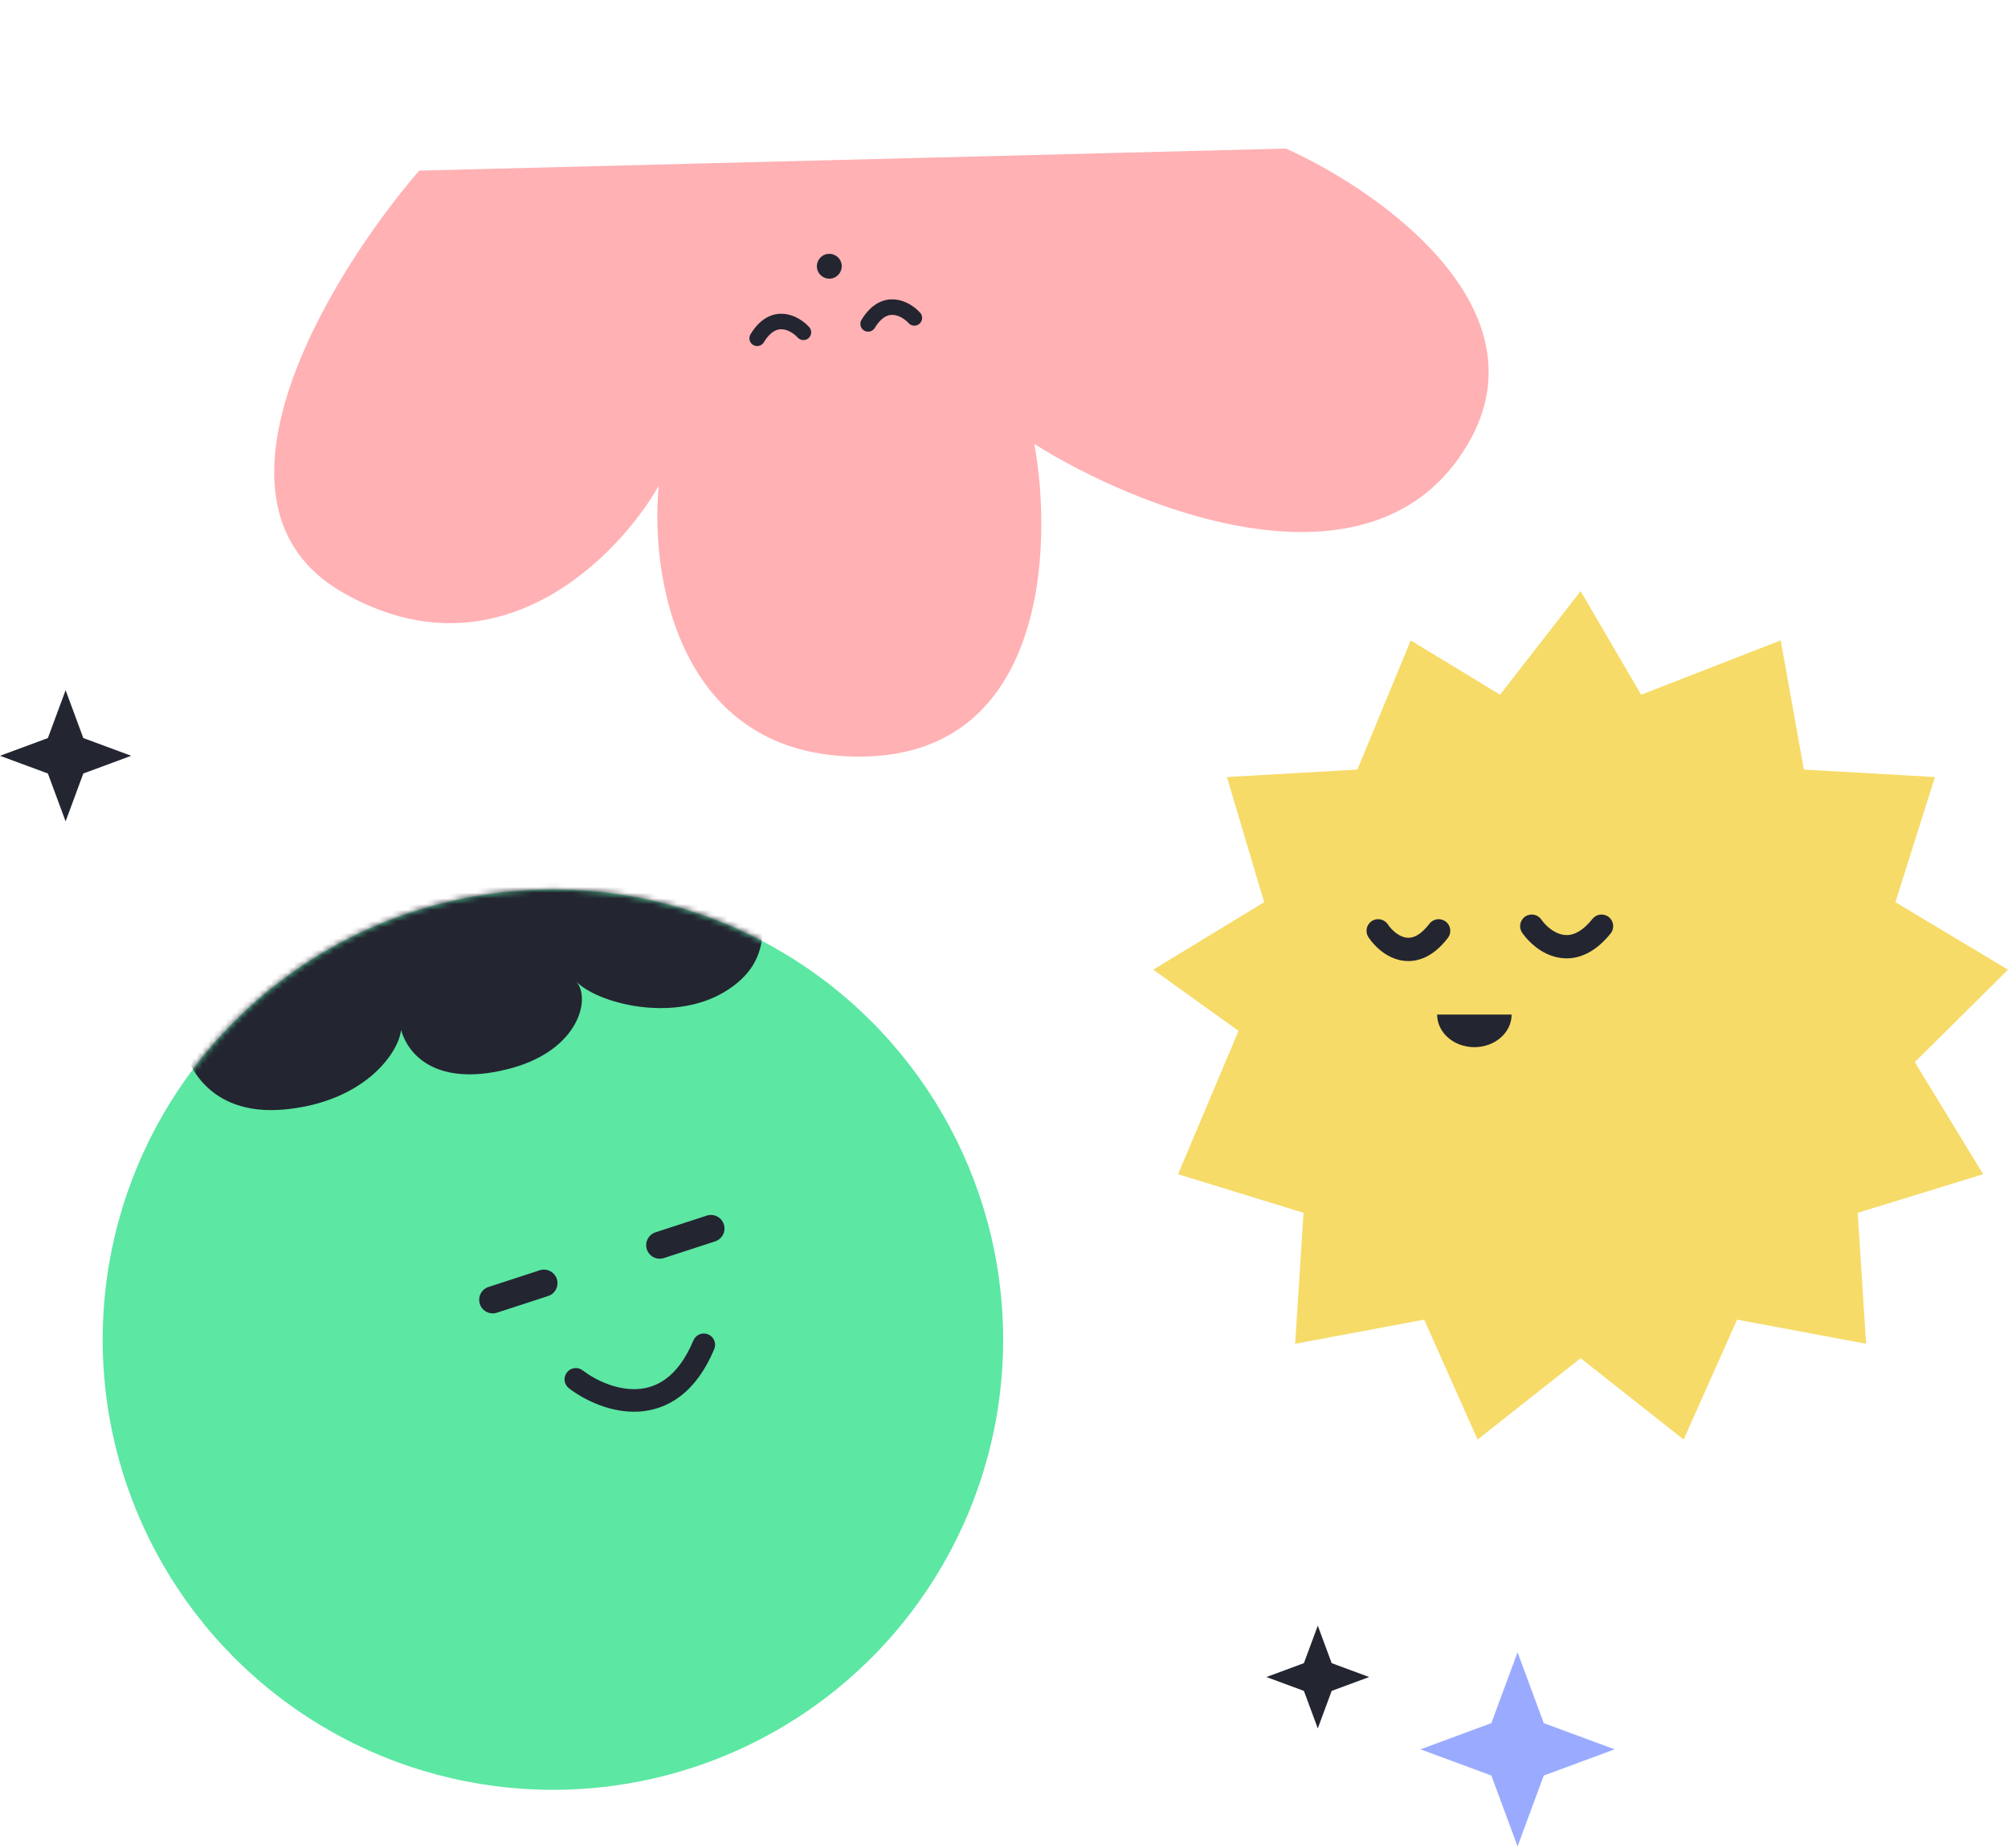
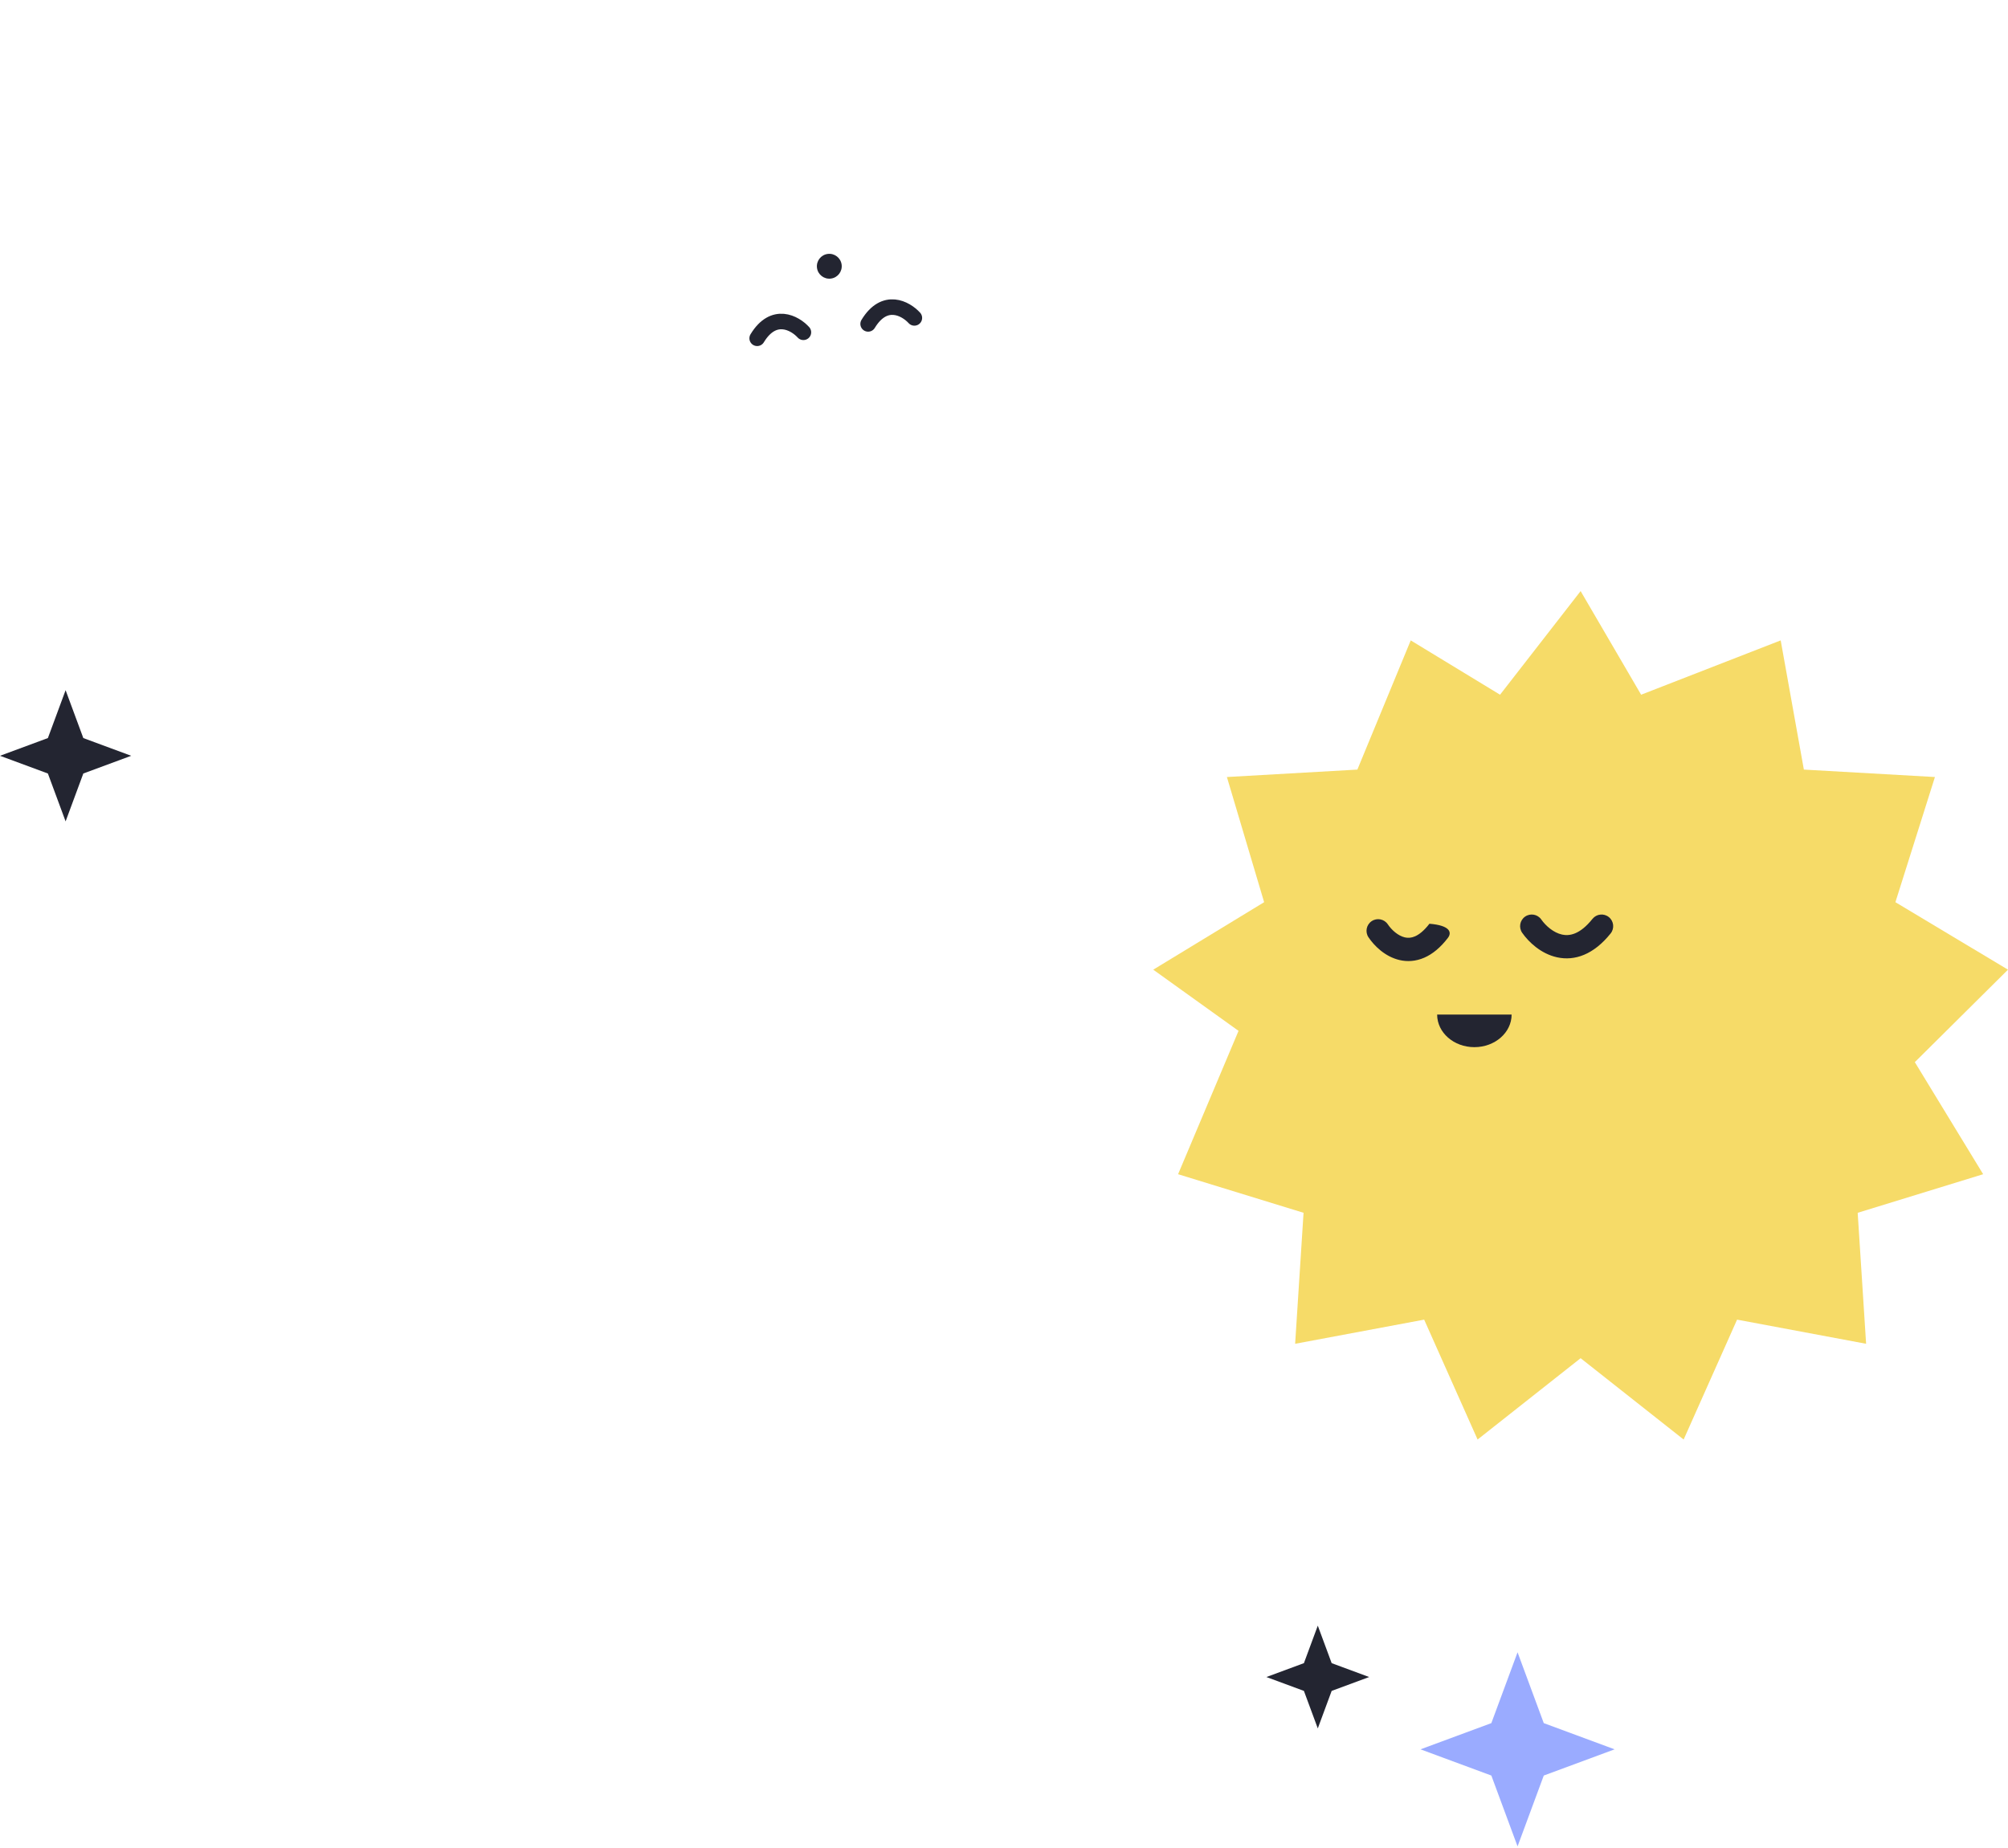
<svg xmlns="http://www.w3.org/2000/svg" width="352" height="324" viewBox="0 0 352 324" fill="none">
  <path d="M266.026 289.67L270.621 302.088L283.039 306.683L270.621 311.278L266.026 323.696L261.431 311.278L249.014 306.683L261.431 302.088L266.026 289.67Z" fill="#9AABFF" />
  <path d="M231.007 285L233.439 291.574L240.013 294.007L233.439 296.439L231.007 303.013L228.574 296.439L222 294.007L228.574 291.574L231.007 285Z" fill="#232531" />
-   <path d="M60.093 103.883C33.111 88.457 57.776 48.145 73.481 29.916L225.426 26.047C242.79 33.864 273.161 55.659 255.738 80.294C238.316 104.929 198.858 88.911 181.308 77.823C184.639 95.962 183.258 132.32 151.08 132.642C118.903 132.964 113.933 101.125 115.47 85.165C108.254 97.832 87.075 119.308 60.093 103.883Z" fill="#FFB1B3" />
  <path d="M140.836 58.256C139.342 56.618 135.628 54.536 132.731 59.307" stroke="#232531" stroke-width="2.724" stroke-linecap="round" />
  <path d="M160.287 55.733C158.793 54.096 155.079 52.014 152.182 56.785" stroke="#232531" stroke-width="2.724" stroke-linecap="round" />
  <circle cx="145.377" cy="46.678" r="2.179" transform="rotate(172.609 145.377 46.678)" fill="#232531" />
-   <circle cx="96.925" cy="234.858" r="78.925" fill="#5CE7A3" />
  <mask id="mask0_4626_1032" style="mask-type:alpha" maskUnits="userSpaceOnUse" x="18" y="155" width="158" height="159">
-     <circle cx="96.925" cy="234.858" r="78.925" fill="#5CE7A3" />
-   </mask>
+     </mask>
  <g mask="url(#mask0_4626_1032)">
-     <path d="M49.944 194.499C36.085 195.826 31.954 185.766 31.621 180.57L78.26 141.767L132.895 155.696C133.339 160.229 136.3 168.342 126.972 173.914C117.745 179.425 104.535 175.787 101.025 172.069C103.631 175.073 101.471 184.039 89.649 187.263C77.662 190.532 71.861 185.876 70.306 180.57C69.862 184.66 63.802 193.173 49.944 194.499Z" fill="#232531" />
    <path fill-rule="evenodd" clip-rule="evenodd" d="M113.394 219.033C112.988 217.787 113.669 216.448 114.915 216.042L123.894 213.117C125.14 212.711 126.479 213.393 126.885 214.639C127.291 215.885 126.61 217.224 125.364 217.629L116.385 220.554C115.139 220.96 113.799 220.279 113.394 219.033ZM84.117 228.615C83.712 227.369 84.392 226.029 85.638 225.624L94.618 222.699C95.864 222.293 97.203 222.974 97.609 224.22C98.014 225.466 97.333 226.805 96.087 227.211L87.108 230.136C85.862 230.542 84.523 229.861 84.117 228.615ZM125.201 236.525C125.623 235.517 125.148 234.359 124.14 233.937C123.133 233.516 121.975 233.991 121.553 234.998C120.184 238.269 118.548 240.336 116.893 241.608C115.25 242.871 113.49 243.426 111.729 243.524C108.116 243.726 104.433 241.995 102.141 240.246C101.273 239.583 100.032 239.75 99.37 240.618C98.707 241.487 98.874 242.727 99.742 243.39C102.478 245.477 107.072 247.745 111.95 247.473C114.434 247.334 116.973 246.534 119.302 244.744C121.619 242.963 123.629 240.28 125.201 236.525Z" fill="#232531" />
  </g>
  <path d="M277.081 103.626L287.687 121.793L312.153 112.27L316.216 134.92L339.19 136.224L332.262 158.167L351.999 169.998L335.667 186.208L347.645 205.856L325.65 212.62L327.126 235.584L304.507 231.351L295.141 252.37L277.081 238.111L259.02 252.37L249.654 231.351L227.036 235.584L228.511 212.62L206.516 205.856L217.114 180.726L202.162 169.998L221.601 158.167L215.074 136.224L237.945 134.92L247.301 112.27L262.957 121.793L277.081 103.626Z" fill="#F6DB68" />
-   <path fill-rule="evenodd" clip-rule="evenodd" d="M267.343 160.698C268.266 160.052 269.538 160.276 270.184 161.199C270.965 162.315 272.332 163.517 273.825 163.844C275.071 164.118 276.918 163.896 279.158 161.095C279.862 160.215 281.146 160.073 282.025 160.776C282.905 161.48 283.047 162.764 282.344 163.643C279.363 167.369 276.042 168.507 272.951 167.829C270.106 167.204 267.964 165.142 266.842 163.539C266.196 162.616 266.42 161.344 267.343 160.698ZM240.453 161.49C241.389 160.863 242.656 161.114 243.283 162.05C243.951 163.046 245.088 164.066 246.269 164.337C246.807 164.46 247.389 164.441 248.046 164.155C248.727 163.858 249.595 163.225 250.576 161.945C251.26 161.05 252.541 160.881 253.435 161.565C254.33 162.25 254.499 163.53 253.815 164.425C252.532 166.1 251.149 167.253 249.675 167.895C248.177 168.547 246.7 168.621 245.358 168.313C242.78 167.722 240.877 165.787 239.894 164.32C239.267 163.384 239.518 162.117 240.453 161.49ZM258.457 183.582C254.853 183.582 251.93 181.025 251.93 177.871H264.984C264.984 181.025 262.062 183.582 258.457 183.582Z" fill="#232531" />
+   <path fill-rule="evenodd" clip-rule="evenodd" d="M267.343 160.698C268.266 160.052 269.538 160.276 270.184 161.199C270.965 162.315 272.332 163.517 273.825 163.844C275.071 164.118 276.918 163.896 279.158 161.095C279.862 160.215 281.146 160.073 282.025 160.776C282.905 161.48 283.047 162.764 282.344 163.643C279.363 167.369 276.042 168.507 272.951 167.829C270.106 167.204 267.964 165.142 266.842 163.539C266.196 162.616 266.42 161.344 267.343 160.698ZM240.453 161.49C241.389 160.863 242.656 161.114 243.283 162.05C243.951 163.046 245.088 164.066 246.269 164.337C246.807 164.46 247.389 164.441 248.046 164.155C248.727 163.858 249.595 163.225 250.576 161.945C254.33 162.25 254.499 163.53 253.815 164.425C252.532 166.1 251.149 167.253 249.675 167.895C248.177 168.547 246.7 168.621 245.358 168.313C242.78 167.722 240.877 165.787 239.894 164.32C239.267 163.384 239.518 162.117 240.453 161.49ZM258.457 183.582C254.853 183.582 251.93 181.025 251.93 177.871H264.984C264.984 181.025 262.062 183.582 258.457 183.582Z" fill="#232531" />
  <path d="M11.5 121L14.606 129.394L23 132.5L14.606 135.606L11.5 144L8.394 135.606L0 132.5L8.394 129.394L11.5 121Z" fill="#232531" />
</svg>